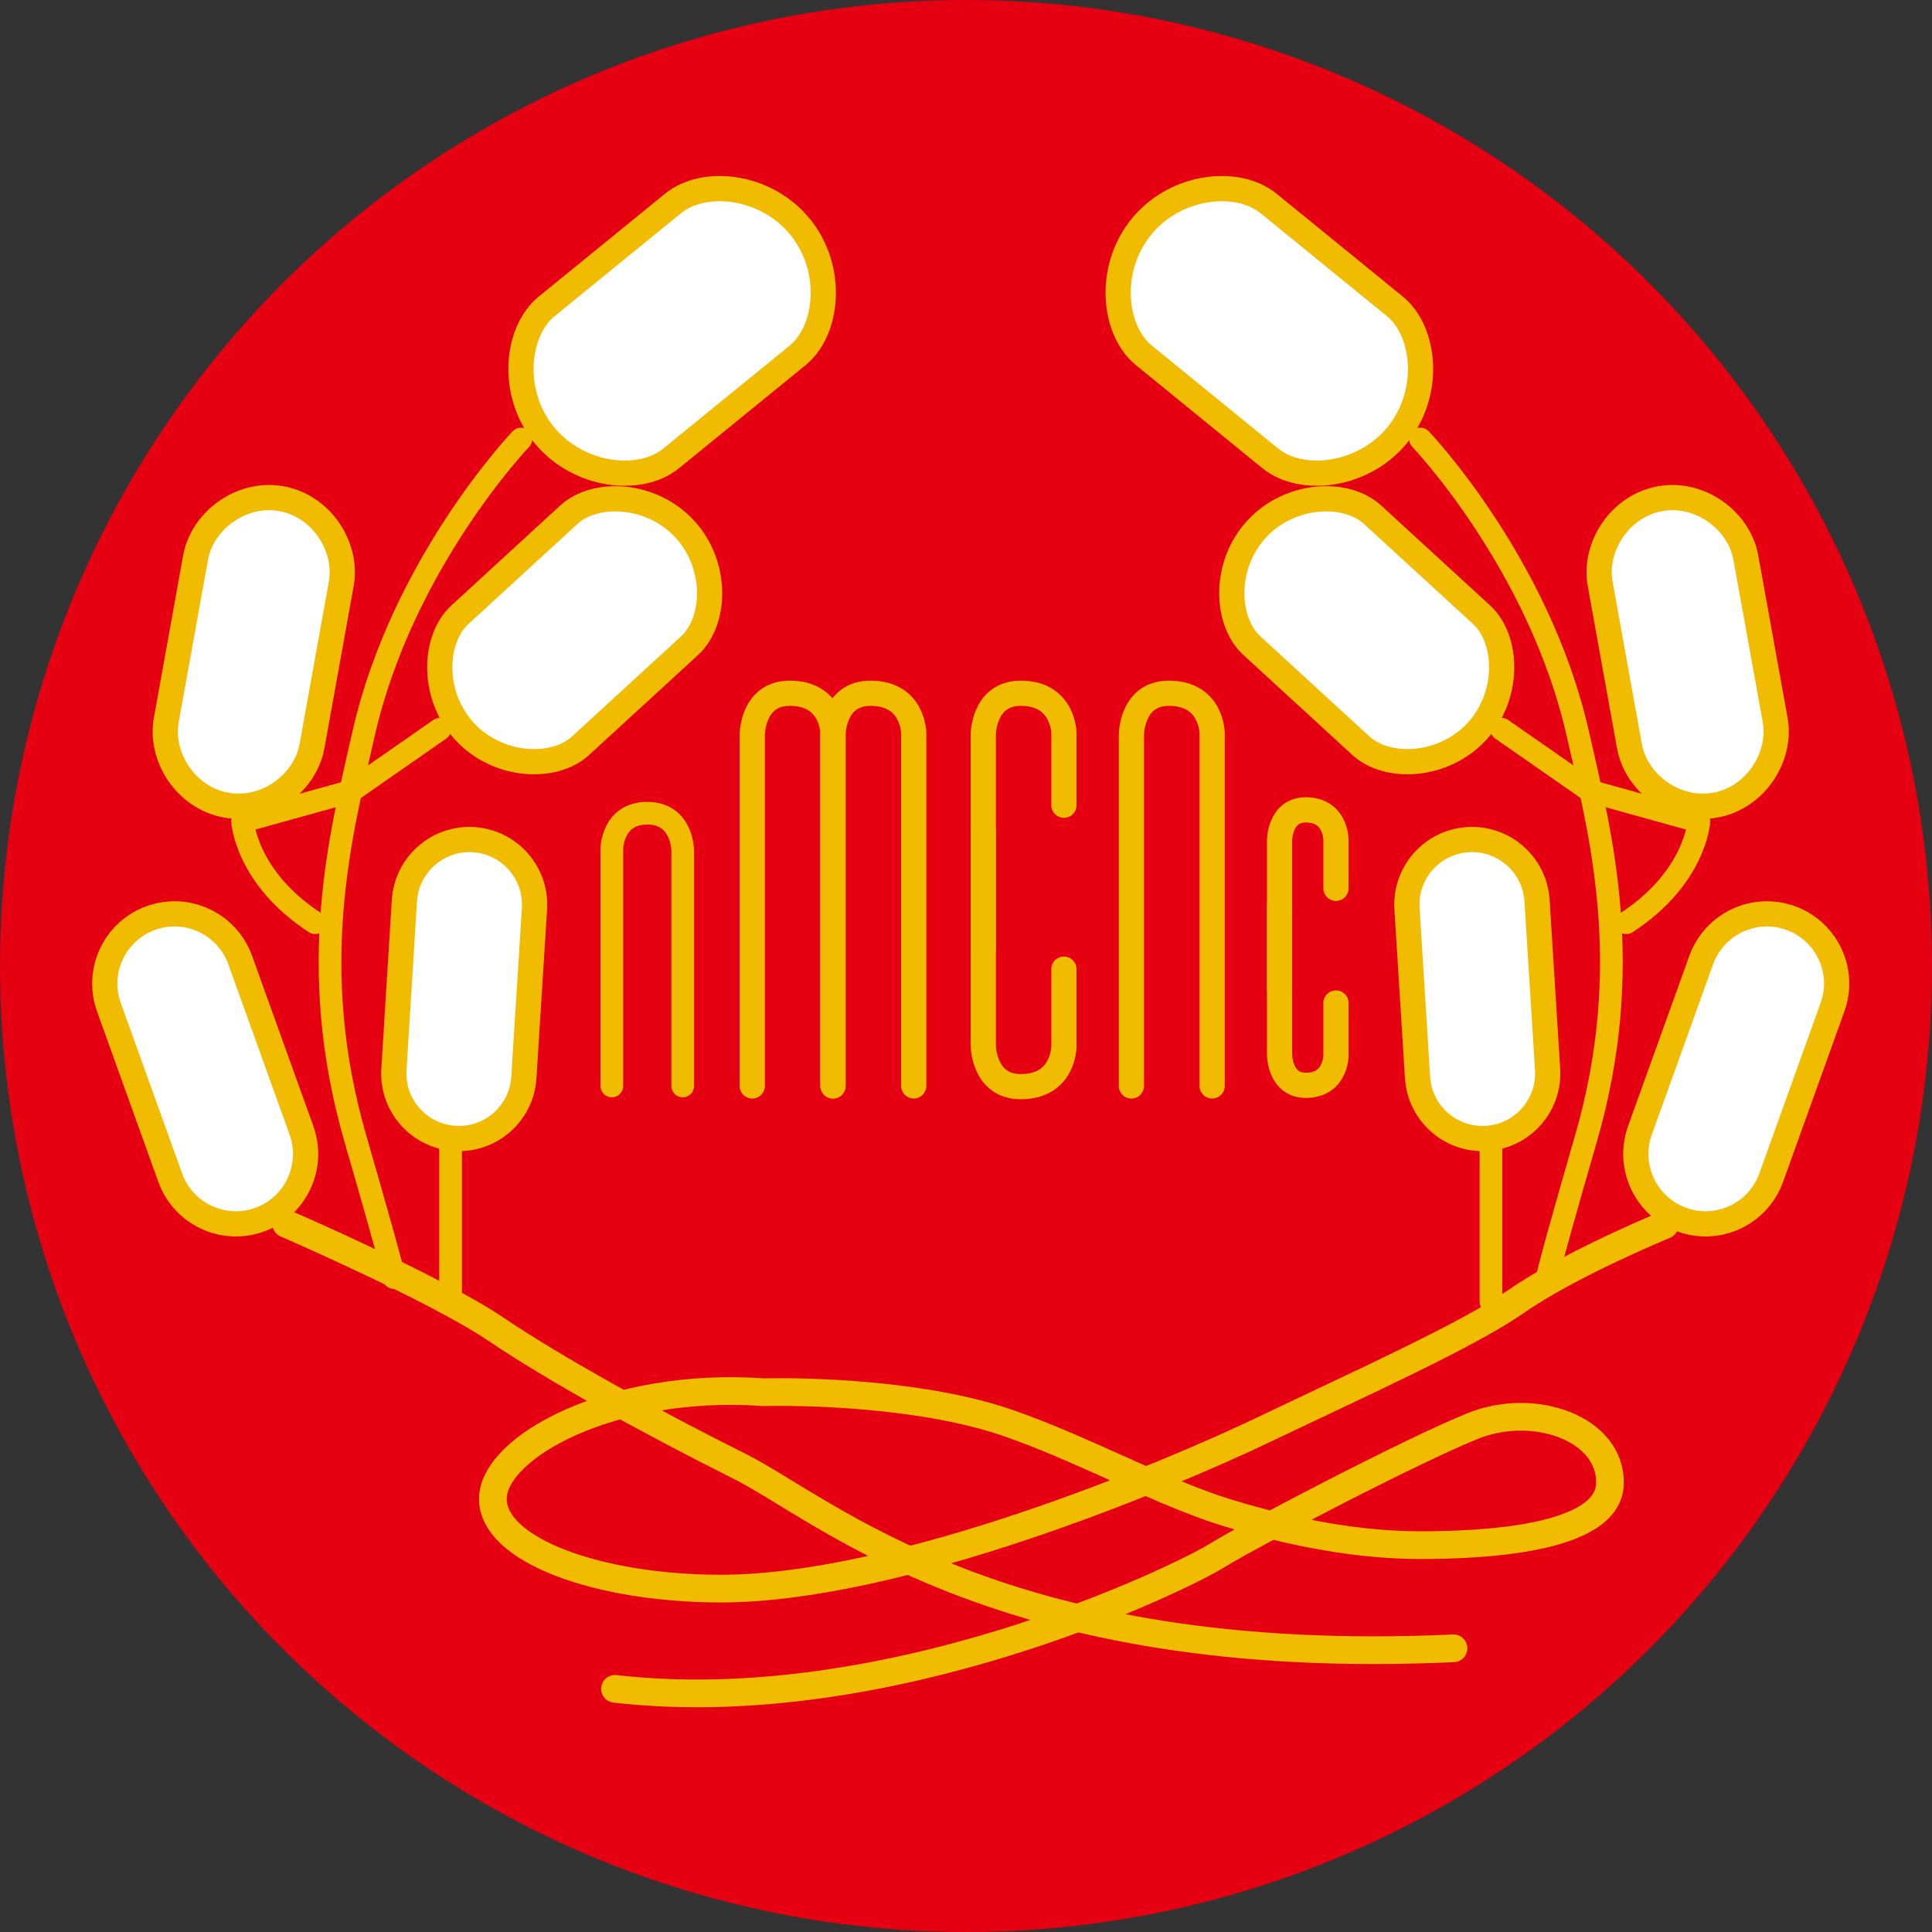
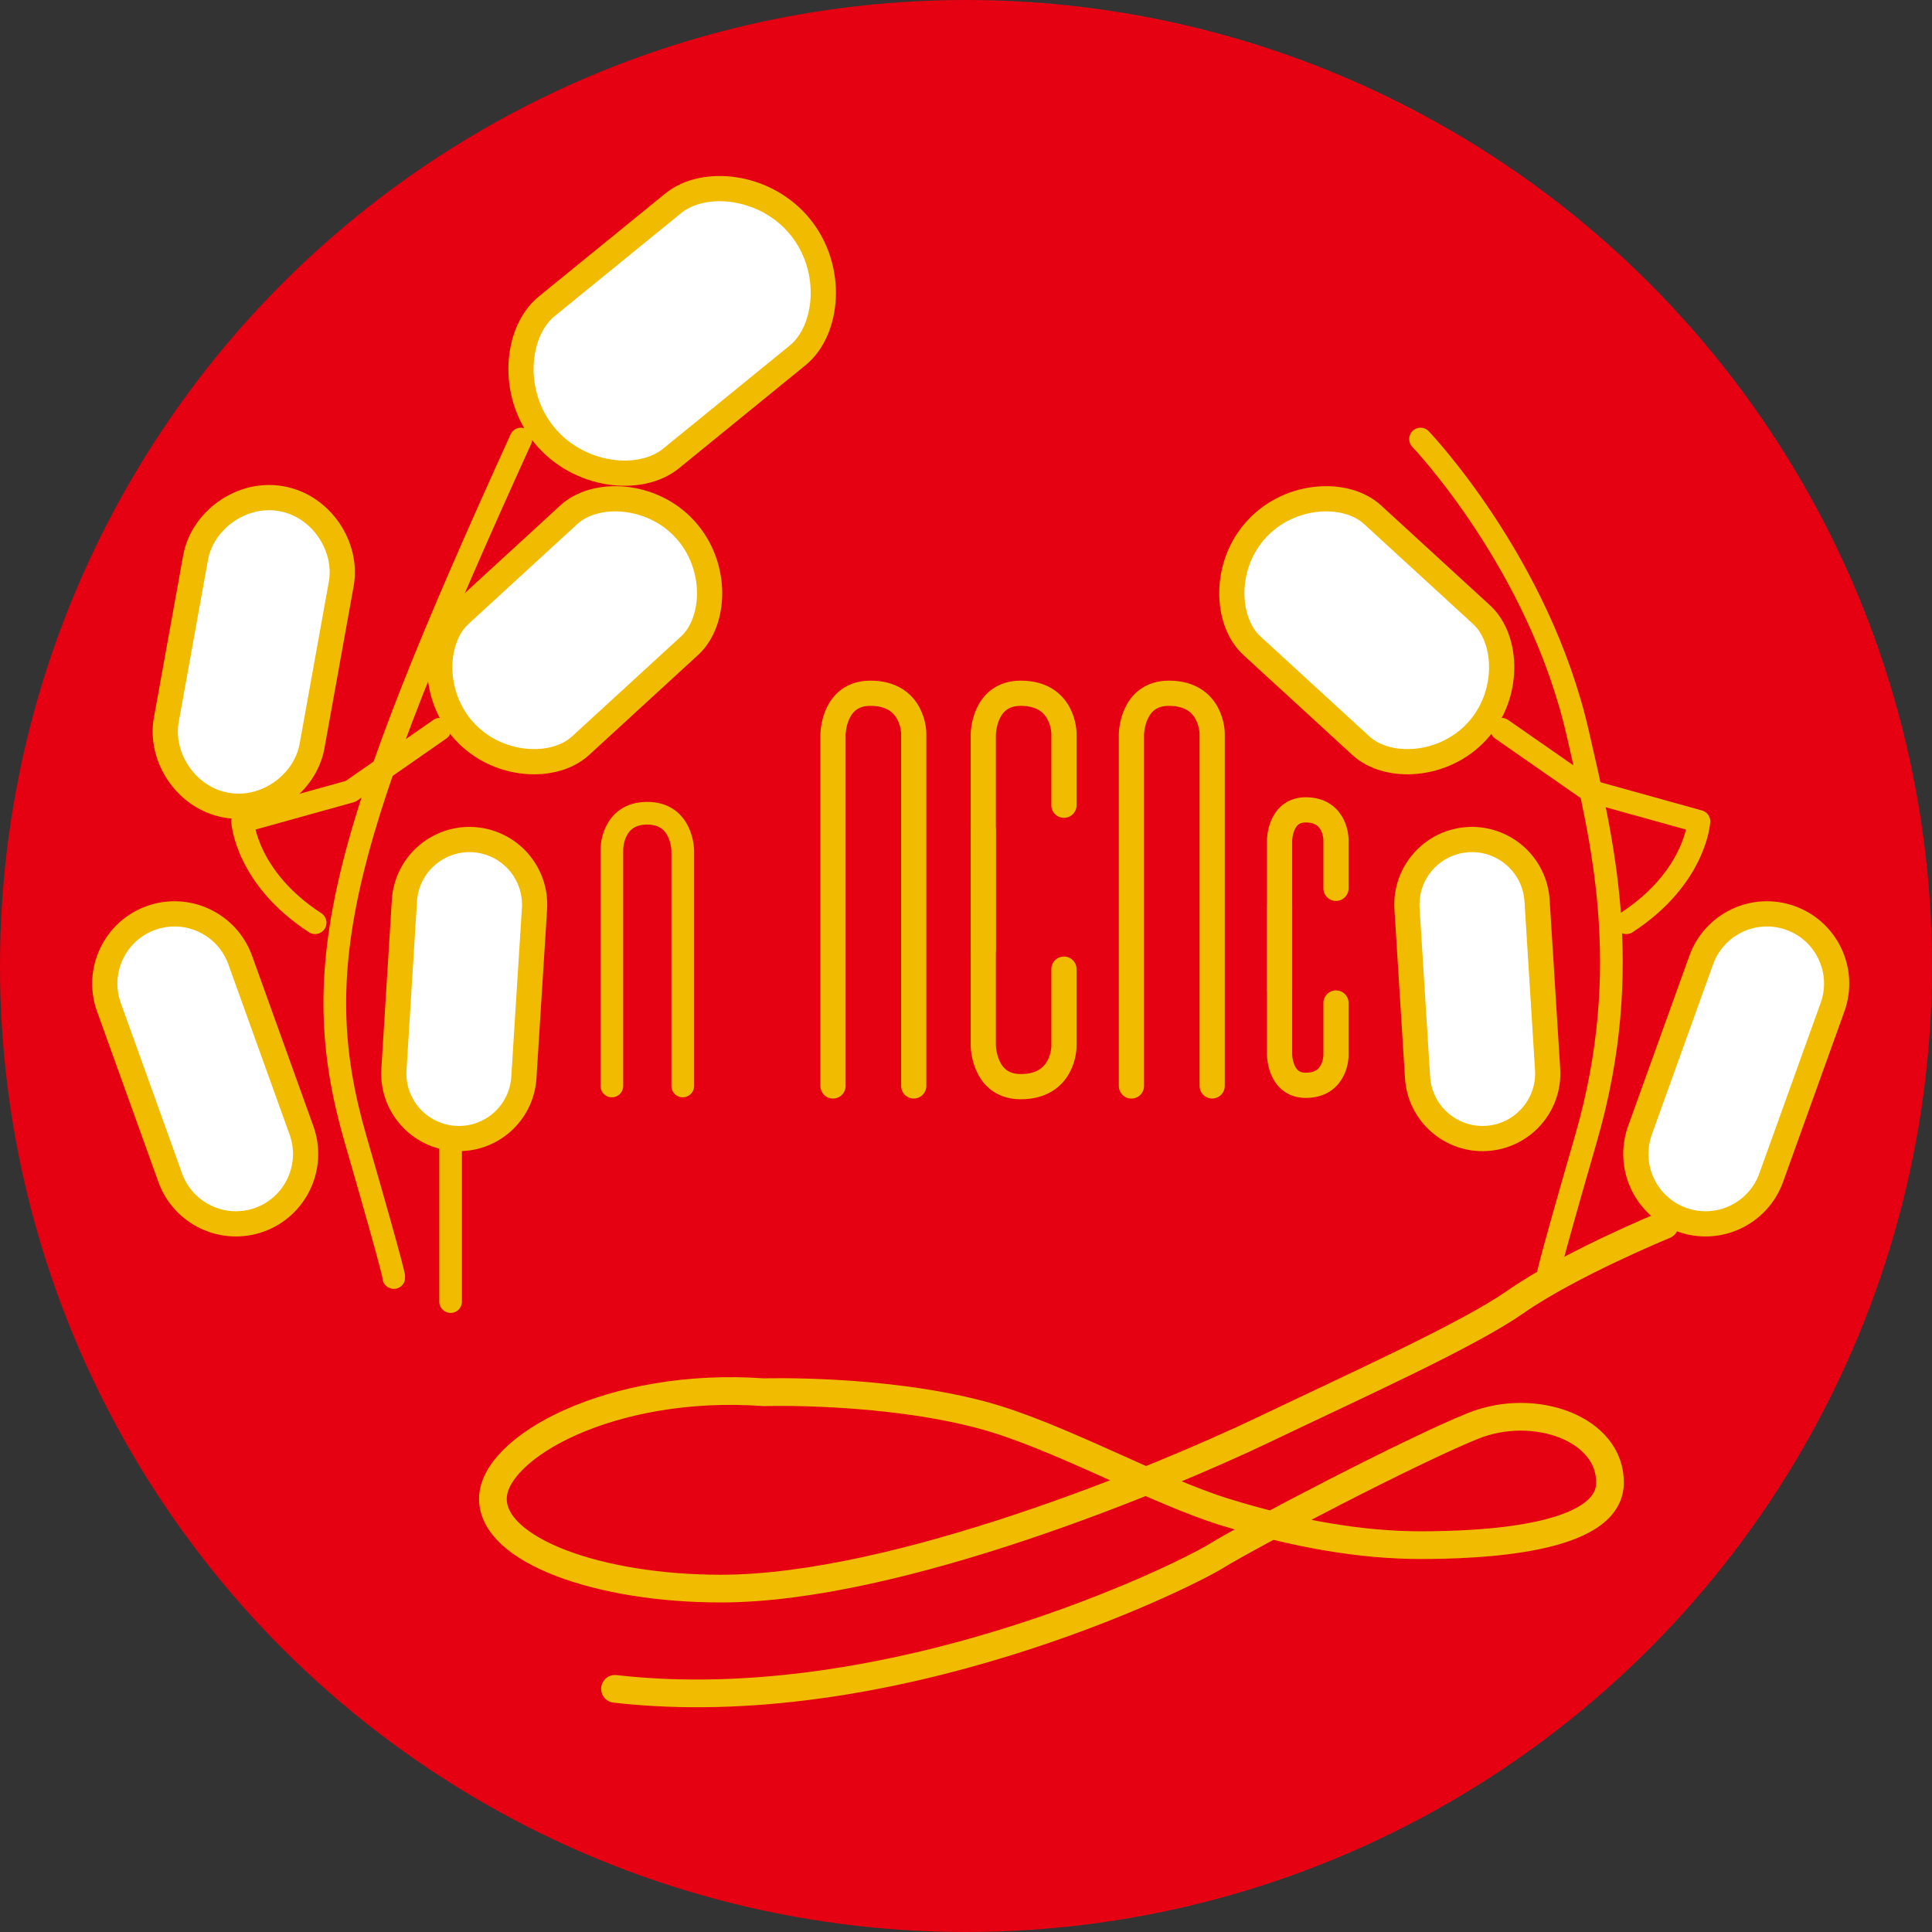
<svg xmlns="http://www.w3.org/2000/svg" version="1.1" id="レイヤー_1" x="0px" y="0px" width="53.482px" height="53.482px" viewBox="0 0 53.482 53.482" enable-background="new 0 0 53.482 53.482" xml:space="preserve">
  <rect x="0" y="0" width="53.482" height="53.482" fill="#333333" stroke="none" />
  <g>
    <circle fill="#E50012" cx="26.741" cy="26.741" r="26.741" />
    <path fill="none" stroke="#F1BB00" stroke-width="0.628" stroke-linecap="round" stroke-linejoin="round" stroke-miterlimit="10" d="   M16.937,30.062v-6.554c0,0,0-0.996,0.981-0.996c0.982,0,0.982,1.041,0.982,1.041c0,0.537,0,6.509,0,6.509" />
-     <path fill="none" stroke="#F1BB00" stroke-width="0.698" stroke-linecap="round" stroke-linejoin="round" stroke-miterlimit="10" d="   M20.824,30.062v-9.723c0,0,0-1.148,1.04-1.148c1.195,0,1.195,1.111,1.195,1.111c0,0.537,0,9.759,0,9.759" />
    <path fill="none" stroke="#F1BB00" stroke-width="0.698" stroke-linecap="round" stroke-linejoin="round" stroke-miterlimit="10" d="   M23.059,30.062v-9.723c0,0,0-1.148,1.036-1.148c1.199,0,1.199,1.111,1.199,1.111c0,0.537,0,9.759,0,9.759" />
    <path fill="none" stroke="#F1BB00" stroke-width="0.698" stroke-linecap="round" stroke-linejoin="round" stroke-miterlimit="10" d="   M31.32,30.062v-9.723c0,0,0-1.148,1.038-1.148c1.197,0,1.197,1.111,1.197,1.111c0,0.537,0,9.759,0,9.759" />
    <g>
      <path fill="none" stroke="#F1BB00" stroke-width="0.698" stroke-linecap="round" stroke-linejoin="round" stroke-miterlimit="10" d="    M27.219,26.285v-5.946c0,0,0-1.148,1.038-1.148c1.195,0,1.195,1.111,1.195,1.111c0,0.537,0,1.989,0,1.989" />
      <path fill="none" stroke="#F1BB00" stroke-width="0.698" stroke-linecap="round" stroke-linejoin="round" stroke-miterlimit="10" d="    M27.219,22.989v5.944c0,0,0,1.148,1.038,1.148c1.195,0,1.195-1.111,1.195-1.111c0-0.537,0-2.142,0-2.142" />
    </g>
    <g>
      <path fill="none" stroke="#F1BB00" stroke-width="0.698" stroke-linecap="round" stroke-linejoin="round" stroke-miterlimit="10" d="    M35.421,27.387v-4.119c0,0,0-0.849,0.726-0.849c0.836,0,0.836,0.825,0.836,0.825c0,0.375,0,1.347,0,1.347" />
      <path fill="none" stroke="#F1BB00" stroke-width="0.698" stroke-linecap="round" stroke-linejoin="round" stroke-miterlimit="10" d="    M35.421,25.078v4.115c0,0,0,0.851,0.726,0.851c0.836,0,0.836-0.825,0.836-0.825c0-0.375,0-1.454,0-1.454" />
    </g>
    <path fill="#FFFFFF" stroke="#F1BB00" stroke-width="0.698" stroke-linecap="round" stroke-linejoin="round" stroke-miterlimit="10" d="   M14.796,25.154c0.061-0.993-0.694-1.848-1.688-1.911l0,0c-0.994-0.061-1.85,0.693-1.913,1.687l-0.29,4.672   c-0.065,0.994,0.692,1.85,1.685,1.912l0,0c0.996,0.063,1.851-0.693,1.912-1.687L14.796,25.154z" />
    <path fill="#FFFFFF" stroke="#F1BB00" stroke-width="0.698" stroke-linecap="round" stroke-linejoin="round" stroke-miterlimit="10" d="   M9.447,16.162c0.184-1.02-0.543-2.157-1.656-2.357l0,0c-1.114-0.2-2.194,0.612-2.377,1.631l-0.811,4.495   c-0.184,1.021,0.543,2.158,1.658,2.357l0,0c1.112,0.202,2.192-0.611,2.376-1.631L9.447,16.162z" />
    <path fill="#FFFFFF" stroke="#F1BB00" stroke-width="0.698" stroke-linecap="round" stroke-linejoin="round" stroke-miterlimit="10" d="   M19.088,17.875c0.732-0.671,0.792-2.228-0.132-3.229l0,0c-0.921-1.002-2.477-1.07-3.21-0.397l-3.015,2.768   c-0.733,0.673-0.795,2.228,0.128,3.229l0,0c0.922,1.003,2.479,1.071,3.212,0.397L19.088,17.875z" />
    <path fill="#FFFFFF" stroke="#F1BB00" stroke-width="0.698" stroke-linecap="round" stroke-linejoin="round" stroke-miterlimit="10" d="   M22.08,9.838c0.851-0.693,1.016-2.401,0.065-3.564l0,0c-0.952-1.163-2.66-1.338-3.51-0.645l-3.501,2.851   c-0.851,0.694-1.018,2.403-0.067,3.564l0,0c0.951,1.163,2.661,1.341,3.51,0.647L22.08,9.838z" />
    <path fill="#FFFFFF" stroke="#F1BB00" stroke-width="0.698" stroke-linecap="round" stroke-linejoin="round" stroke-miterlimit="10" d="   M6.649,26.575c-0.362-1.002-1.467-1.524-2.471-1.163l0,0c-1.002,0.36-1.524,1.468-1.163,2.47L4.712,32.6   c0.36,1.004,1.466,1.525,2.472,1.165l0,0c1.001-0.362,1.521-1.467,1.163-2.471L6.649,26.575z" />
-     <path fill="none" stroke="#F1BB00" stroke-width="0.628" stroke-linecap="round" stroke-linejoin="round" stroke-miterlimit="10" d="   M14.42,12.154c0,0-3.286,3.436-4.357,8.167C9.429,23.122,8.46,26.75,9.837,31.518c1.173,4.052,1.063,3.846,1.063,3.846" />
+     <path fill="none" stroke="#F1BB00" stroke-width="0.628" stroke-linecap="round" stroke-linejoin="round" stroke-miterlimit="10" d="   M14.42,12.154C9.429,23.122,8.46,26.75,9.837,31.518c1.173,4.052,1.063,3.846,1.063,3.846" />
    <path fill="none" stroke="#F1BB00" stroke-width="0.628" stroke-linecap="round" stroke-linejoin="round" stroke-miterlimit="10" d="   M12.175,20.187l-2.469,1.719l-2.991,0.832c0,0,0.09,1.556,2.008,2.805" />
    <line fill="none" stroke="#F1BB00" stroke-width="0.628" stroke-linecap="round" stroke-linejoin="round" stroke-miterlimit="10" x1="12.473" y1="31.793" x2="12.473" y2="36.031" />
    <path fill="#FFFFFF" stroke="#F1BB00" stroke-width="0.698" stroke-linecap="round" stroke-linejoin="round" stroke-miterlimit="10" d="   M38.949,25.154c-0.062-0.993,0.691-1.848,1.687-1.911l0,0c0.993-0.061,1.85,0.693,1.913,1.687l0.292,4.672   c0.063,0.994-0.692,1.85-1.688,1.912l0,0c-0.993,0.063-1.85-0.693-1.912-1.687L38.949,25.154z" />
-     <path fill="#FFFFFF" stroke="#F1BB00" stroke-width="0.698" stroke-linecap="round" stroke-linejoin="round" stroke-miterlimit="10" d="   M44.296,16.162c-0.185-1.02,0.544-2.157,1.658-2.357l0,0c1.114-0.2,2.193,0.612,2.375,1.631l0.812,4.495   c0.183,1.021-0.544,2.158-1.658,2.357l0,0c-1.113,0.202-2.193-0.611-2.376-1.631L44.296,16.162z" />
    <path fill="#FFFFFF" stroke="#F1BB00" stroke-width="0.698" stroke-linecap="round" stroke-linejoin="round" stroke-miterlimit="10" d="   M34.656,17.875c-0.733-0.671-0.794-2.228,0.13-3.229l0,0c0.924-1.002,2.478-1.07,3.21-0.397l3.018,2.768   c0.732,0.673,0.792,2.228-0.129,3.229l0,0c-0.923,1.003-2.479,1.071-3.212,0.397L34.656,17.875z" />
-     <path fill="#FFFFFF" stroke="#F1BB00" stroke-width="0.698" stroke-linecap="round" stroke-linejoin="round" stroke-miterlimit="10" d="   M31.666,9.838c-0.852-0.693-1.019-2.401-0.067-3.564l0,0c0.95-1.163,2.661-1.338,3.514-0.645l3.5,2.851   c0.85,0.694,1.016,2.403,0.066,3.564l0,0c-0.951,1.163-2.662,1.341-3.512,0.647L31.666,9.838z" />
    <path fill="#FFFFFF" stroke="#F1BB00" stroke-width="0.698" stroke-linecap="round" stroke-linejoin="round" stroke-miterlimit="10" d="   M47.094,26.575c0.363-1.002,1.467-1.524,2.471-1.163l0,0c1.005,0.36,1.524,1.468,1.163,2.47L49.031,32.6   c-0.361,1.004-1.467,1.525-2.469,1.165l0,0c-1.004-0.362-1.523-1.467-1.166-2.471L47.094,26.575z" />
    <path fill="none" stroke="#F1BB00" stroke-width="0.628" stroke-linecap="round" stroke-linejoin="round" stroke-miterlimit="10" d="   M39.323,12.154c0,0,3.286,3.436,4.357,8.167c0.636,2.801,1.603,6.428,0.223,11.197c-1.171,4.052-1.061,3.846-1.061,3.846" />
    <path fill="none" stroke="#F1BB00" stroke-width="0.628" stroke-linecap="round" stroke-linejoin="round" stroke-miterlimit="10" d="   M41.569,20.187l2.469,1.719l2.992,0.832c0,0-0.09,1.556-2.008,2.805" />
-     <line fill="none" stroke="#F1BB00" stroke-width="0.628" stroke-linecap="round" stroke-linejoin="round" stroke-miterlimit="10" x1="41.273" y1="31.793" x2="41.273" y2="36.031" />
-     <path fill="none" stroke="#F1BB00" stroke-width="0.767" stroke-linecap="round" stroke-linejoin="round" stroke-miterlimit="10" d="   M7.921,33.877c0,0,4.15,1.798,5.8,2.914c1.653,1.117,4.331,2.589,6.741,3.794c2.41,1.204,7.231,5.623,19.774,5.044" />
    <path fill="none" stroke="#F1BB00" stroke-width="0.767" stroke-linecap="round" stroke-linejoin="round" stroke-miterlimit="10" d="   M46.08,33.913c0,0-2.607,1.068-4.117,2.119c-1.312,0.917-4.3,2.264-7.013,3.56c-2.715,1.295-10.079,4.384-14.995,4.384   c-3.387,0-6.311-1.057-6.311-2.484c0-1.43,3.292-3.255,7.499-2.952c0,0,3.293-0.103,6.043,0.631   c2.092,0.562,4.77,2.086,6.743,2.692c1.97,0.607,3.772,0.91,5.391,0.91c1.621,0,5.206-0.136,5.247-1.7   c0.039-1.521-2.085-2.284-3.785-1.603c-1.695,0.681-6.134,3-7.119,3.606c-0.985,0.607-9.019,4.549-16.639,3.675" />
  </g>
</svg>